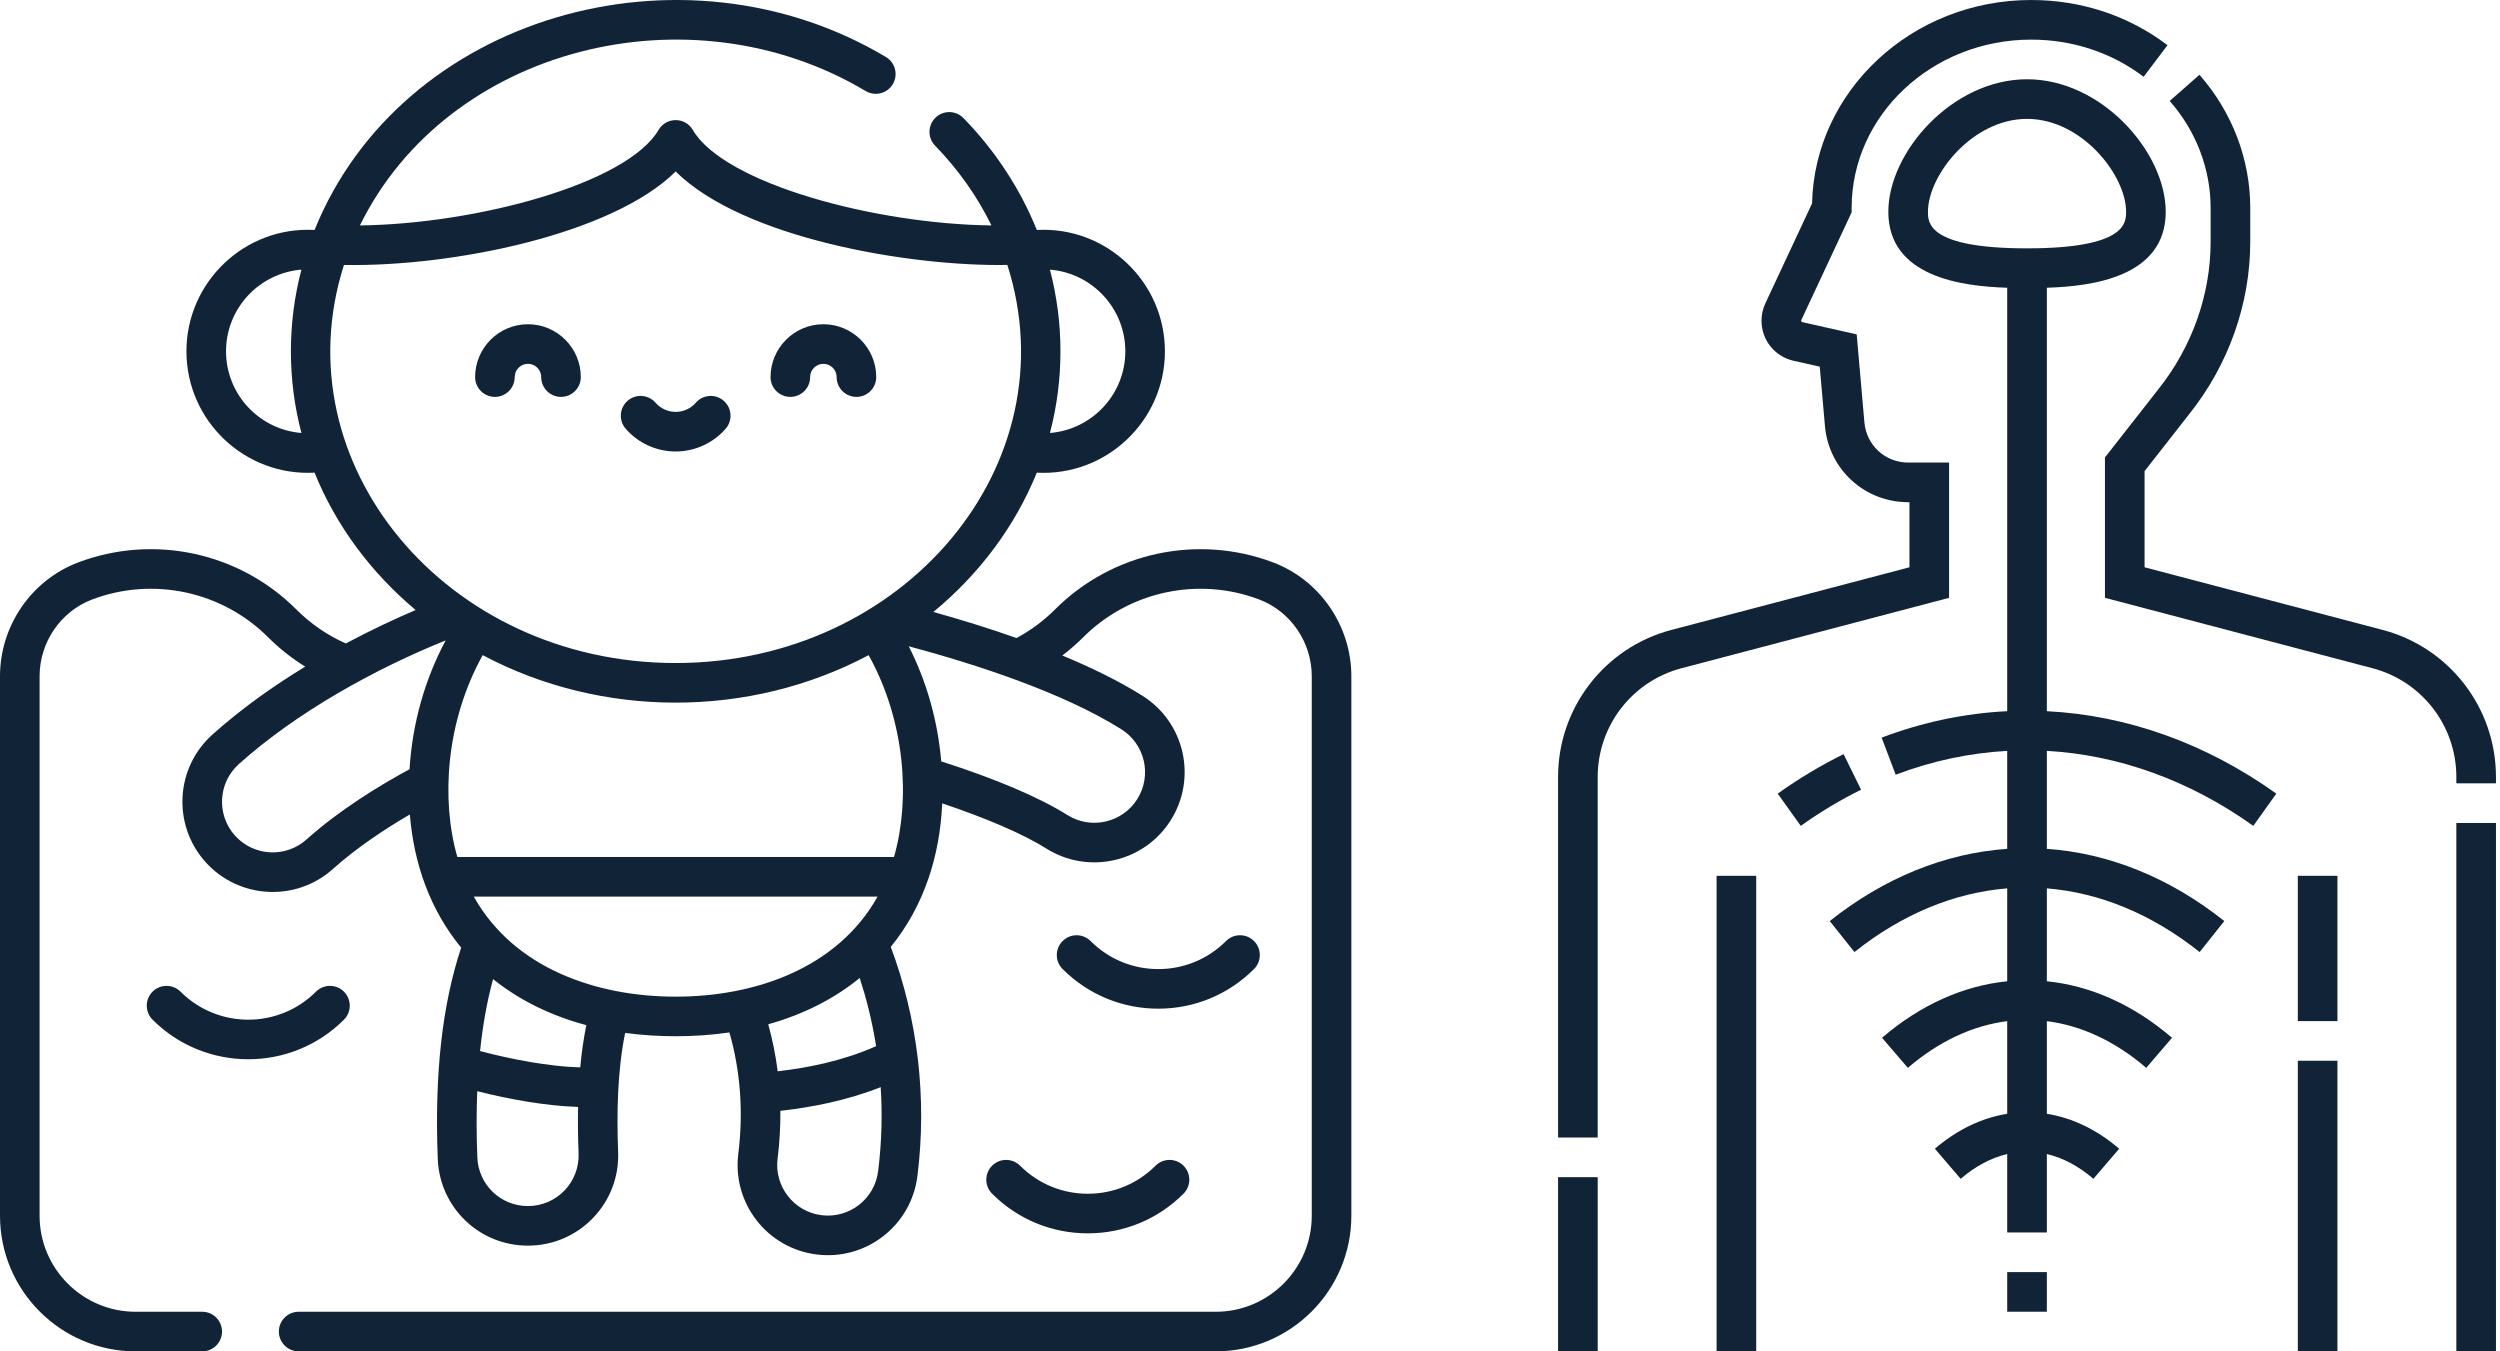
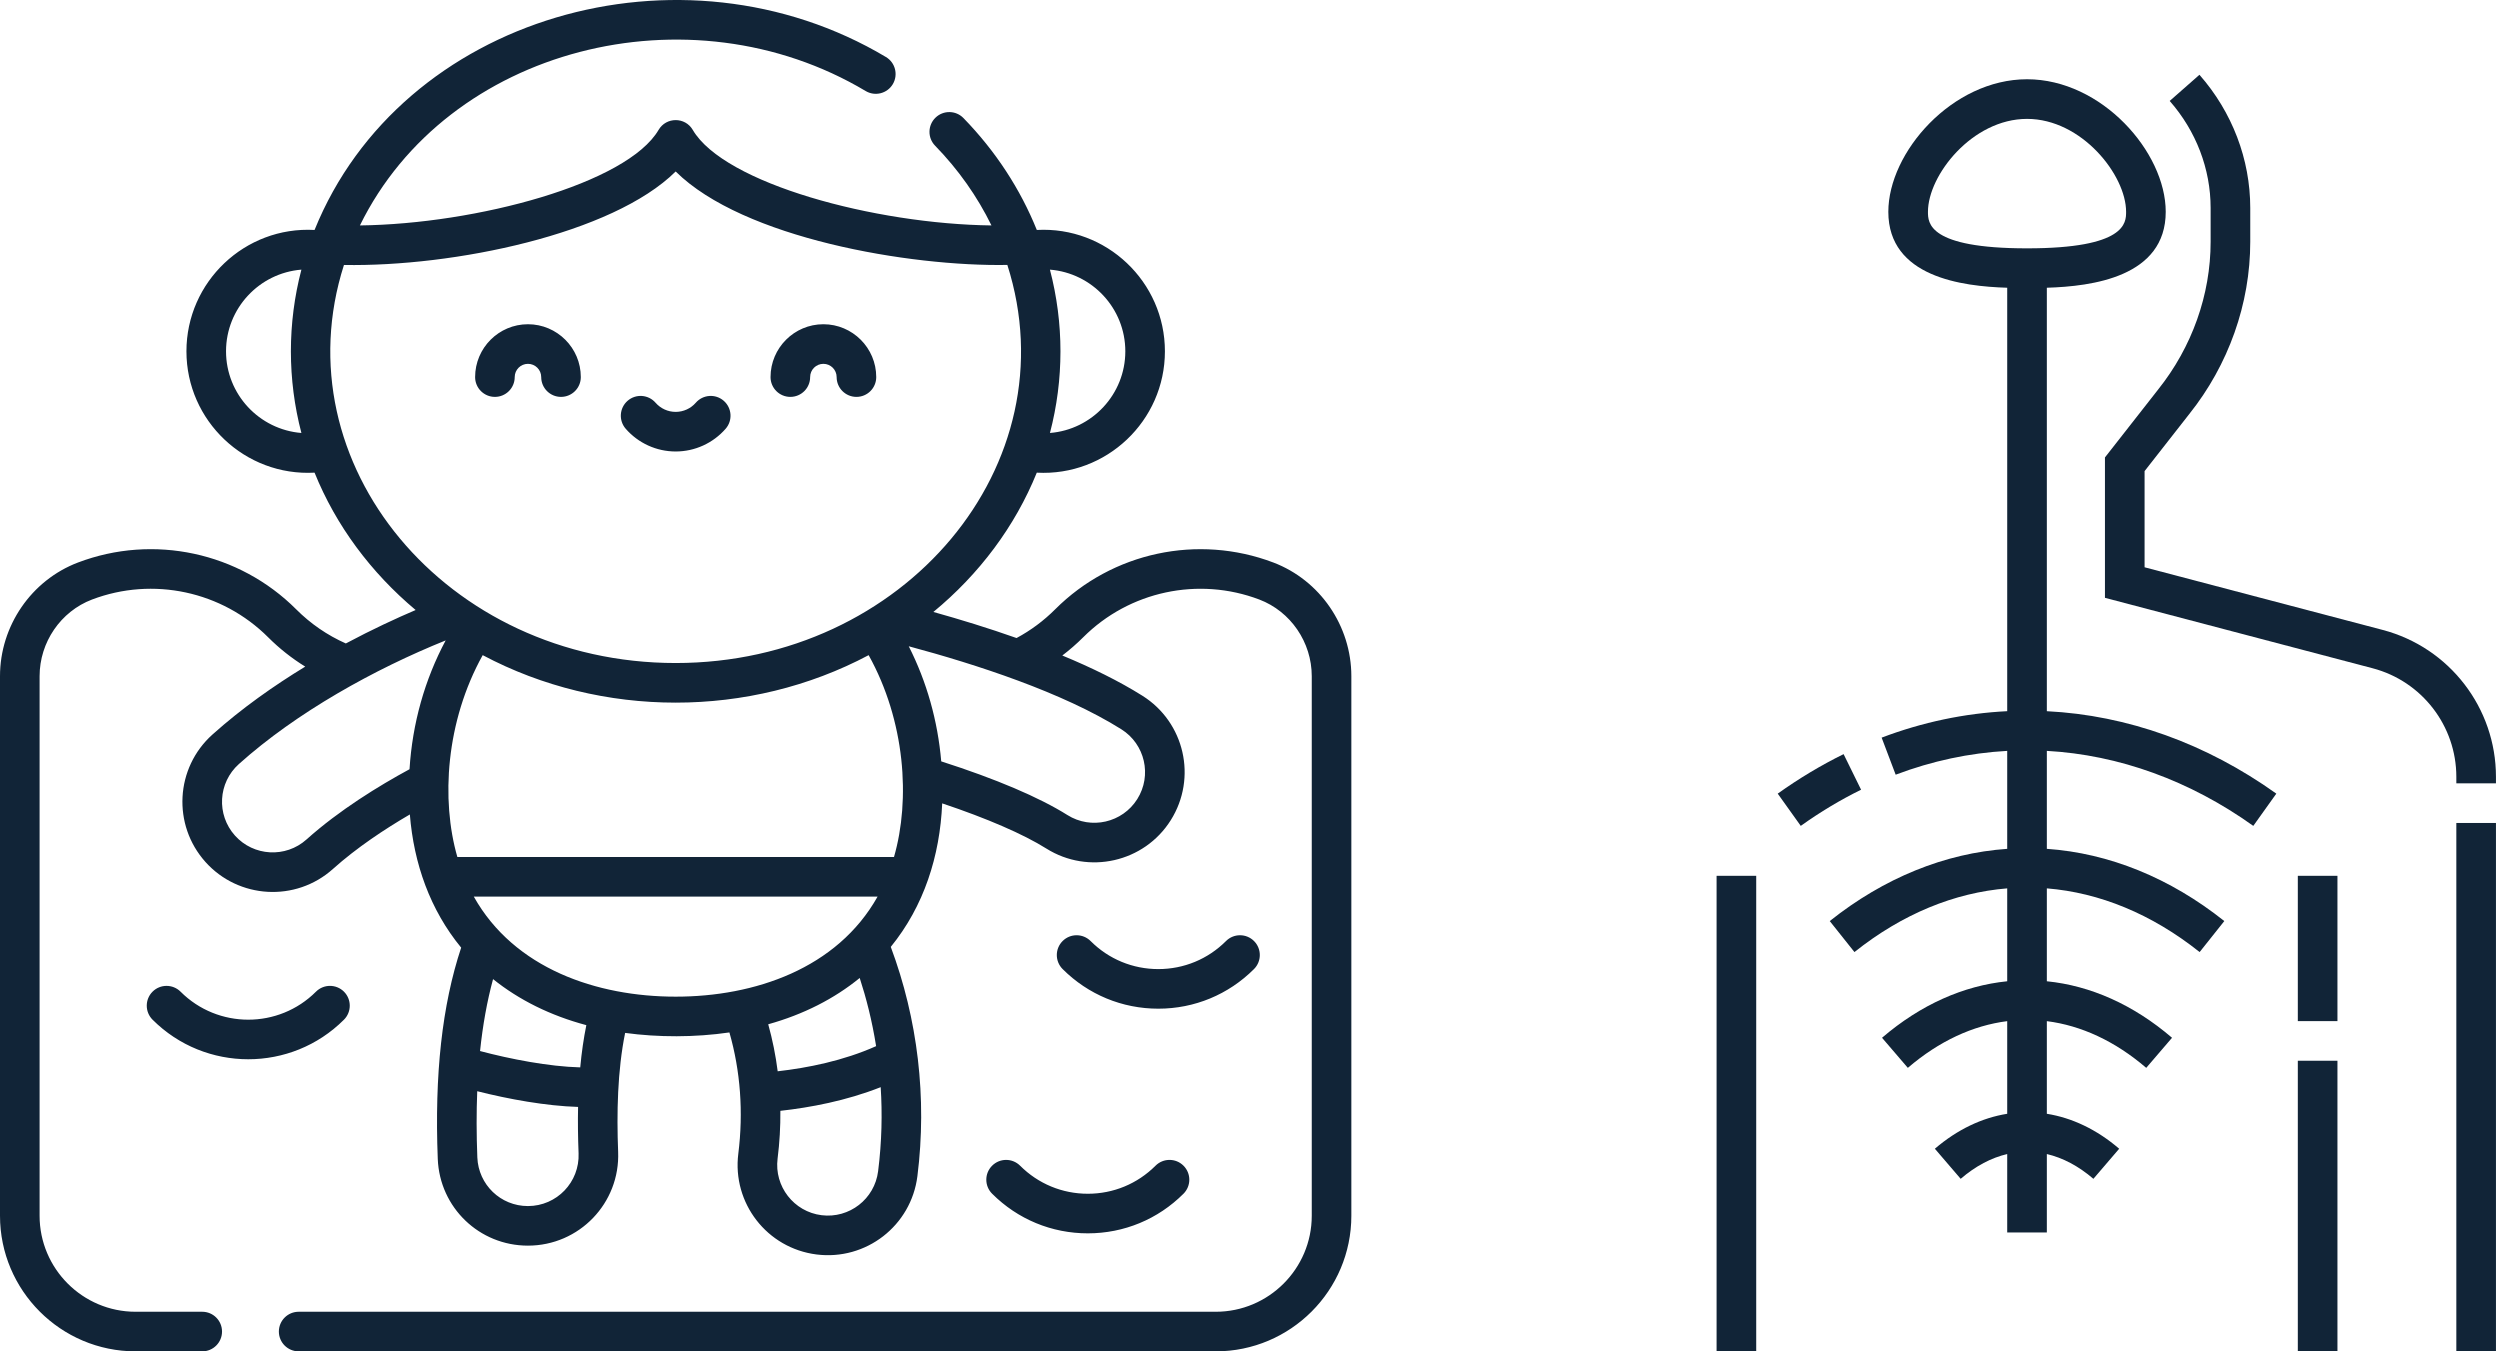
<svg xmlns="http://www.w3.org/2000/svg" width="148" height="80" viewBox="0 0 148 80" fill="none">
  <g clip-path="url(#clip0_2320_71730)">
    <path d="M101.622 51.848H103.968V80H101.622V51.848Z" fill="#112437" />
    <path d="M136.031 62.796H138.377V80H136.031V62.796Z" fill="#112437" />
    <path d="M136.031 51.848H138.377V60.45H136.031V51.848Z" fill="#112437" />
-     <path d="M115.386 27.384H112.967C111.607 27.384 110.492 26.362 110.373 25.007L109.916 19.795L106.695 19.069C106.628 19.054 106.627 18.985 106.627 18.984C106.627 18.973 106.63 18.962 106.636 18.949L109.617 12.57V12.31C109.617 6.816 114.384 2.346 120.243 2.346C122.695 2.346 124.998 3.107 126.903 4.546L128.317 2.674C126.001 0.924 123.209 0 120.244 0C113.185 0 107.424 5.378 107.274 12.043L104.511 17.955C104.359 18.281 104.281 18.627 104.281 18.984C104.281 20.13 105.062 21.106 106.18 21.358L107.728 21.707L108.036 25.212C108.261 27.787 110.381 29.73 112.967 29.73H113.04V33.583L98.943 37.292C94.995 38.331 92.238 41.907 92.238 45.989V67.342H94.584V45.989C94.584 42.972 96.622 40.329 99.54 39.561L115.386 35.391V27.384Z" fill="#112437" />
    <path d="M141.056 37.292L126.959 33.583V27.89L129.6 24.517C131.931 21.6 133.215 17.977 133.215 14.317V12.31C133.215 9.432 132.147 6.632 130.207 4.427L128.446 5.976C130.009 7.753 130.869 10.002 130.869 12.31V14.317C130.869 17.447 129.768 20.549 127.76 23.062L124.613 27.08V35.391L140.459 39.561C143.377 40.329 145.415 42.972 145.415 45.989V46.373H147.761V45.989C147.761 41.907 145.004 38.331 141.056 37.292V37.292Z" fill="#112437" />
    <path d="M145.415 48.72H147.761V80H145.415V48.72Z" fill="#112437" />
-     <path d="M92.238 69.688H94.584V80H92.238V69.688Z" fill="#112437" />
    <path d="M121.173 17.034C123.84 16.954 128.211 16.399 128.211 12.539C128.211 9.007 124.422 4.692 120 4.692C115.578 4.692 111.789 9.007 111.789 12.539C111.789 16.399 116.16 16.954 118.827 17.034V42.102C116.307 42.227 113.812 42.751 111.393 43.668L112.224 45.862C114.375 45.047 116.592 44.575 118.827 44.452V50.251C115.142 50.508 111.532 51.971 108.321 54.527L109.783 56.362C112.625 54.099 115.713 52.844 118.827 52.591V58.091C116.255 58.351 113.715 59.465 111.416 61.436L112.944 63.217C114.796 61.628 116.8 60.709 118.827 60.452V65.936C117.339 66.173 115.878 66.862 114.544 68.005L116.072 69.786C116.955 69.028 117.884 68.54 118.827 68.319V72.962H121.173V68.319C122.116 68.54 123.045 69.028 123.929 69.786L125.456 68.005C124.123 66.862 122.661 66.173 121.173 65.936V60.452C123.201 60.709 125.204 61.628 127.057 63.217L128.584 61.436C126.286 59.465 123.745 58.351 121.173 58.091V52.591C124.288 52.844 127.375 54.099 130.218 56.362L131.679 54.527C128.469 51.971 124.859 50.508 121.173 50.251V44.452C125.44 44.689 129.643 46.211 133.395 48.892L134.758 46.983C130.604 44.014 125.931 42.34 121.173 42.103V17.034H121.173ZM120 14.702C114.135 14.702 114.135 13.186 114.135 12.539C114.135 10.367 116.763 7.038 120 7.038C123.238 7.038 125.865 10.367 125.865 12.539C125.865 13.186 125.865 14.702 120 14.702Z" fill="#112437" />
    <path d="M109.141 44.645C107.804 45.302 106.492 46.089 105.241 46.983L106.605 48.892C107.752 48.072 108.954 47.351 110.176 46.751L109.141 44.645Z" fill="#112437" />
-     <path d="M118.827 75.308H121.173V77.654H118.827V75.308Z" fill="#112437" />
+     <path d="M118.827 75.308H121.173H118.827V75.308Z" fill="#112437" />
  </g>
  <path d="M20.363 58.707C19.905 58.25 19.163 58.25 18.706 58.707C16.495 60.918 12.899 60.918 10.689 58.707C10.231 58.25 9.489 58.25 9.031 58.707C8.574 59.165 8.574 59.907 9.031 60.365C10.593 61.927 12.645 62.708 14.697 62.708C16.749 62.708 18.801 61.927 20.363 60.365C20.82 59.907 20.82 59.165 20.363 58.707ZM74.238 57.367C74.695 56.909 74.695 56.167 74.238 55.71C73.78 55.252 73.038 55.252 72.58 55.71C71.51 56.781 70.086 57.37 68.572 57.37C67.058 57.37 65.634 56.781 64.564 55.71C64.106 55.252 63.364 55.252 62.907 55.71C62.449 56.167 62.449 56.909 62.906 57.367C64.42 58.88 66.432 59.714 68.572 59.714C70.712 59.714 72.724 58.88 74.238 57.367ZM58.733 69.01C58.275 69.467 58.275 70.209 58.733 70.667C60.246 72.18 62.258 73.014 64.399 73.014C66.539 73.014 68.551 72.18 70.064 70.667C70.522 70.209 70.522 69.467 70.064 69.01C69.607 68.552 68.865 68.552 68.407 69.01C67.336 70.08 65.913 70.67 64.399 70.67C62.885 70.67 61.461 70.08 60.391 69.01C59.932 68.552 59.191 68.552 58.733 69.01V69.01ZM46.788 23.496C47.436 23.496 47.96 22.971 47.96 22.324C47.96 21.891 48.312 21.539 48.745 21.539C49.177 21.539 49.529 21.891 49.529 22.324C49.529 22.971 50.054 23.496 50.701 23.496C51.349 23.496 51.873 22.971 51.873 22.324C51.873 20.599 50.47 19.195 48.745 19.195C47.02 19.195 45.616 20.599 45.616 22.324C45.616 22.971 46.141 23.496 46.788 23.496ZM75.383 33.301C70.915 31.606 65.846 32.692 62.468 36.07C61.789 36.749 61.021 37.32 60.18 37.772C58.51 37.182 56.828 36.667 55.256 36.228C57.968 33.992 60.089 31.169 61.378 27.982C65.493 28.208 68.963 24.916 68.963 20.798C68.963 16.677 65.491 13.389 61.379 13.614C60.406 11.198 58.942 8.948 57.037 6.99C56.586 6.526 55.844 6.516 55.38 6.967C54.916 7.419 54.906 8.161 55.357 8.624C56.741 10.047 57.862 11.642 58.695 13.346C51.796 13.263 42.873 10.87 41.011 7.689C40.559 6.917 39.441 6.918 38.989 7.689C37.127 10.87 28.206 13.262 21.307 13.346C26.484 2.796 40.825 -0.829 51.247 5.389C51.803 5.72 52.522 5.538 52.854 4.983C53.185 4.427 53.004 3.707 52.448 3.376C40.353 -3.84 23.746 0.943 18.622 13.614C14.498 13.388 11.037 16.687 11.037 20.797C11.037 24.918 14.509 28.207 18.622 27.981C19.889 31.115 21.96 33.895 24.606 36.113C23.477 36.595 22.043 37.256 20.473 38.093C19.376 37.605 18.388 36.927 17.532 36.07C14.154 32.692 9.085 31.605 4.617 33.301C1.855 34.35 0 37.054 0 40.031V71.972C0 76.398 3.601 80 8.028 80H11.972C12.62 80 13.144 79.475 13.144 78.828C13.144 78.181 12.62 77.656 11.972 77.656H8.028C4.894 77.656 2.344 75.106 2.344 71.972V40.031C2.344 38.021 3.592 36.198 5.449 35.492C9.055 34.123 13.148 35.001 15.874 37.727C16.543 38.396 17.278 38.974 18.069 39.464C16.223 40.588 14.315 41.928 12.577 43.485C10.378 45.456 10.193 48.831 12.164 51.03C14.121 53.213 17.505 53.418 19.709 51.443C21.122 50.177 22.79 49.075 24.263 48.216C24.498 51.13 25.46 53.86 27.301 56.1C26.172 59.505 25.719 63.607 25.916 68.611C26.03 71.488 28.374 73.742 31.252 73.742C34.289 73.742 36.714 71.226 36.594 68.188C36.503 65.901 36.554 63.372 37.008 61.148C38.949 61.413 41.137 61.42 43.181 61.12C43.836 63.407 44.015 65.848 43.708 68.298C43.339 71.227 45.412 73.897 48.342 74.265C51.266 74.633 53.941 72.565 54.31 69.63C54.893 64.988 54.326 60.321 52.734 56.056C54.698 53.643 55.643 50.68 55.778 47.559C58.429 48.448 60.586 49.382 61.945 50.235C64.429 51.795 67.737 51.058 69.311 48.553C70.882 46.052 70.129 42.757 67.629 41.187C66.235 40.311 64.606 39.517 62.889 38.806C63.323 38.475 63.736 38.116 64.125 37.728C66.852 35.001 70.945 34.124 74.551 35.492C76.408 36.198 77.656 38.021 77.656 40.031V71.972C77.656 75.106 75.106 77.656 71.972 77.656H17.681C17.034 77.656 16.509 78.181 16.509 78.828C16.509 79.475 17.034 80 17.681 80H71.972C76.399 80 80 76.398 80 71.972V40.031C80 37.054 78.145 34.35 75.383 33.301V33.301ZM66.619 20.797C66.619 23.341 64.65 25.433 62.157 25.632C62.986 22.463 62.988 19.148 62.156 15.963C64.65 16.162 66.619 18.253 66.619 20.797ZM13.381 20.797C13.381 18.253 15.35 16.162 17.843 15.963C17.013 19.136 17.013 22.459 17.843 25.632C15.35 25.433 13.381 23.341 13.381 20.797ZM20.362 15.686C26.824 15.802 36.258 13.861 40 10.152C43.994 14.11 53.862 15.788 59.635 15.684C63.409 27.505 53.527 39.251 40 39.251C26.405 39.251 16.604 27.443 20.362 15.686ZM24.244 45.538C22.438 46.517 20.089 47.955 18.145 49.697C16.913 50.801 15.014 50.697 13.91 49.466C12.803 48.231 12.907 46.337 14.142 45.231C17.557 42.17 22.171 39.61 26.384 37.912C25.141 40.238 24.412 42.831 24.244 45.538ZM31.252 71.399C29.637 71.399 28.322 70.133 28.258 68.518C28.204 67.136 28.203 65.834 28.252 64.6C30.125 65.073 32.319 65.472 34.222 65.53C34.204 66.398 34.214 67.312 34.252 68.281C34.319 69.981 32.964 71.399 31.252 71.399V71.399ZM34.35 63.189C32.487 63.14 30.218 62.699 28.419 62.222C28.58 60.682 28.836 59.267 29.189 57.963C30.726 59.197 32.583 60.121 34.711 60.689C34.553 61.465 34.432 62.297 34.35 63.189ZM40 59.002C35.336 59.002 30.442 57.347 28.048 53.079H51.953C49.558 57.347 44.664 59.002 40 59.002ZM50.895 57.896C51.276 59.065 51.626 60.42 51.866 61.932C49.924 62.801 47.793 63.222 46.039 63.42C45.92 62.48 45.733 61.551 45.479 60.637C47.566 60.055 49.387 59.127 50.895 57.896V57.896ZM51.984 69.338C51.778 70.981 50.28 72.147 48.635 71.94C46.994 71.734 45.827 70.231 46.033 68.59C46.153 67.639 46.206 66.695 46.198 65.761C47.959 65.567 50.093 65.168 52.137 64.36C52.236 65.904 52.207 67.57 51.984 69.338ZM52.924 50.736H27.076C26.1 47.357 26.392 42.71 28.576 38.785C35.627 42.532 44.367 42.535 51.424 38.785C53.588 42.674 53.908 47.332 52.924 50.736ZM66.382 43.172C67.786 44.053 68.209 45.903 67.327 47.306C66.447 48.706 64.592 49.13 63.192 48.251C61.519 47.2 58.946 46.107 55.721 45.073C55.514 42.668 54.863 40.359 53.798 38.259C57.778 39.328 62.908 40.989 66.382 43.172V43.172ZM40 26.728C41.134 26.728 42.212 26.237 42.959 25.381C43.384 24.893 43.333 24.153 42.845 23.727C42.358 23.302 41.617 23.353 41.192 23.841C40.891 24.186 40.456 24.384 40 24.384C39.543 24.384 39.109 24.186 38.808 23.841C38.382 23.353 37.642 23.302 37.154 23.727C36.667 24.152 36.616 24.893 37.041 25.381C37.787 26.237 38.866 26.728 40 26.728V26.728ZM29.299 23.496C29.946 23.496 30.471 22.971 30.471 22.324C30.471 21.891 30.823 21.539 31.255 21.539C31.688 21.539 32.04 21.891 32.04 22.324C32.04 22.971 32.564 23.496 33.212 23.496C33.859 23.496 34.384 22.971 34.384 22.324C34.384 20.599 32.98 19.195 31.255 19.195C29.53 19.195 28.127 20.599 28.127 22.324C28.127 22.971 28.651 23.496 29.299 23.496V23.496Z" fill="#112437" />
  <defs>
    <clipPath id="clip0_2320_71730">
      <rect width="68" height="80" fill="white" transform="translate(80)" />
    </clipPath>
  </defs>
</svg>